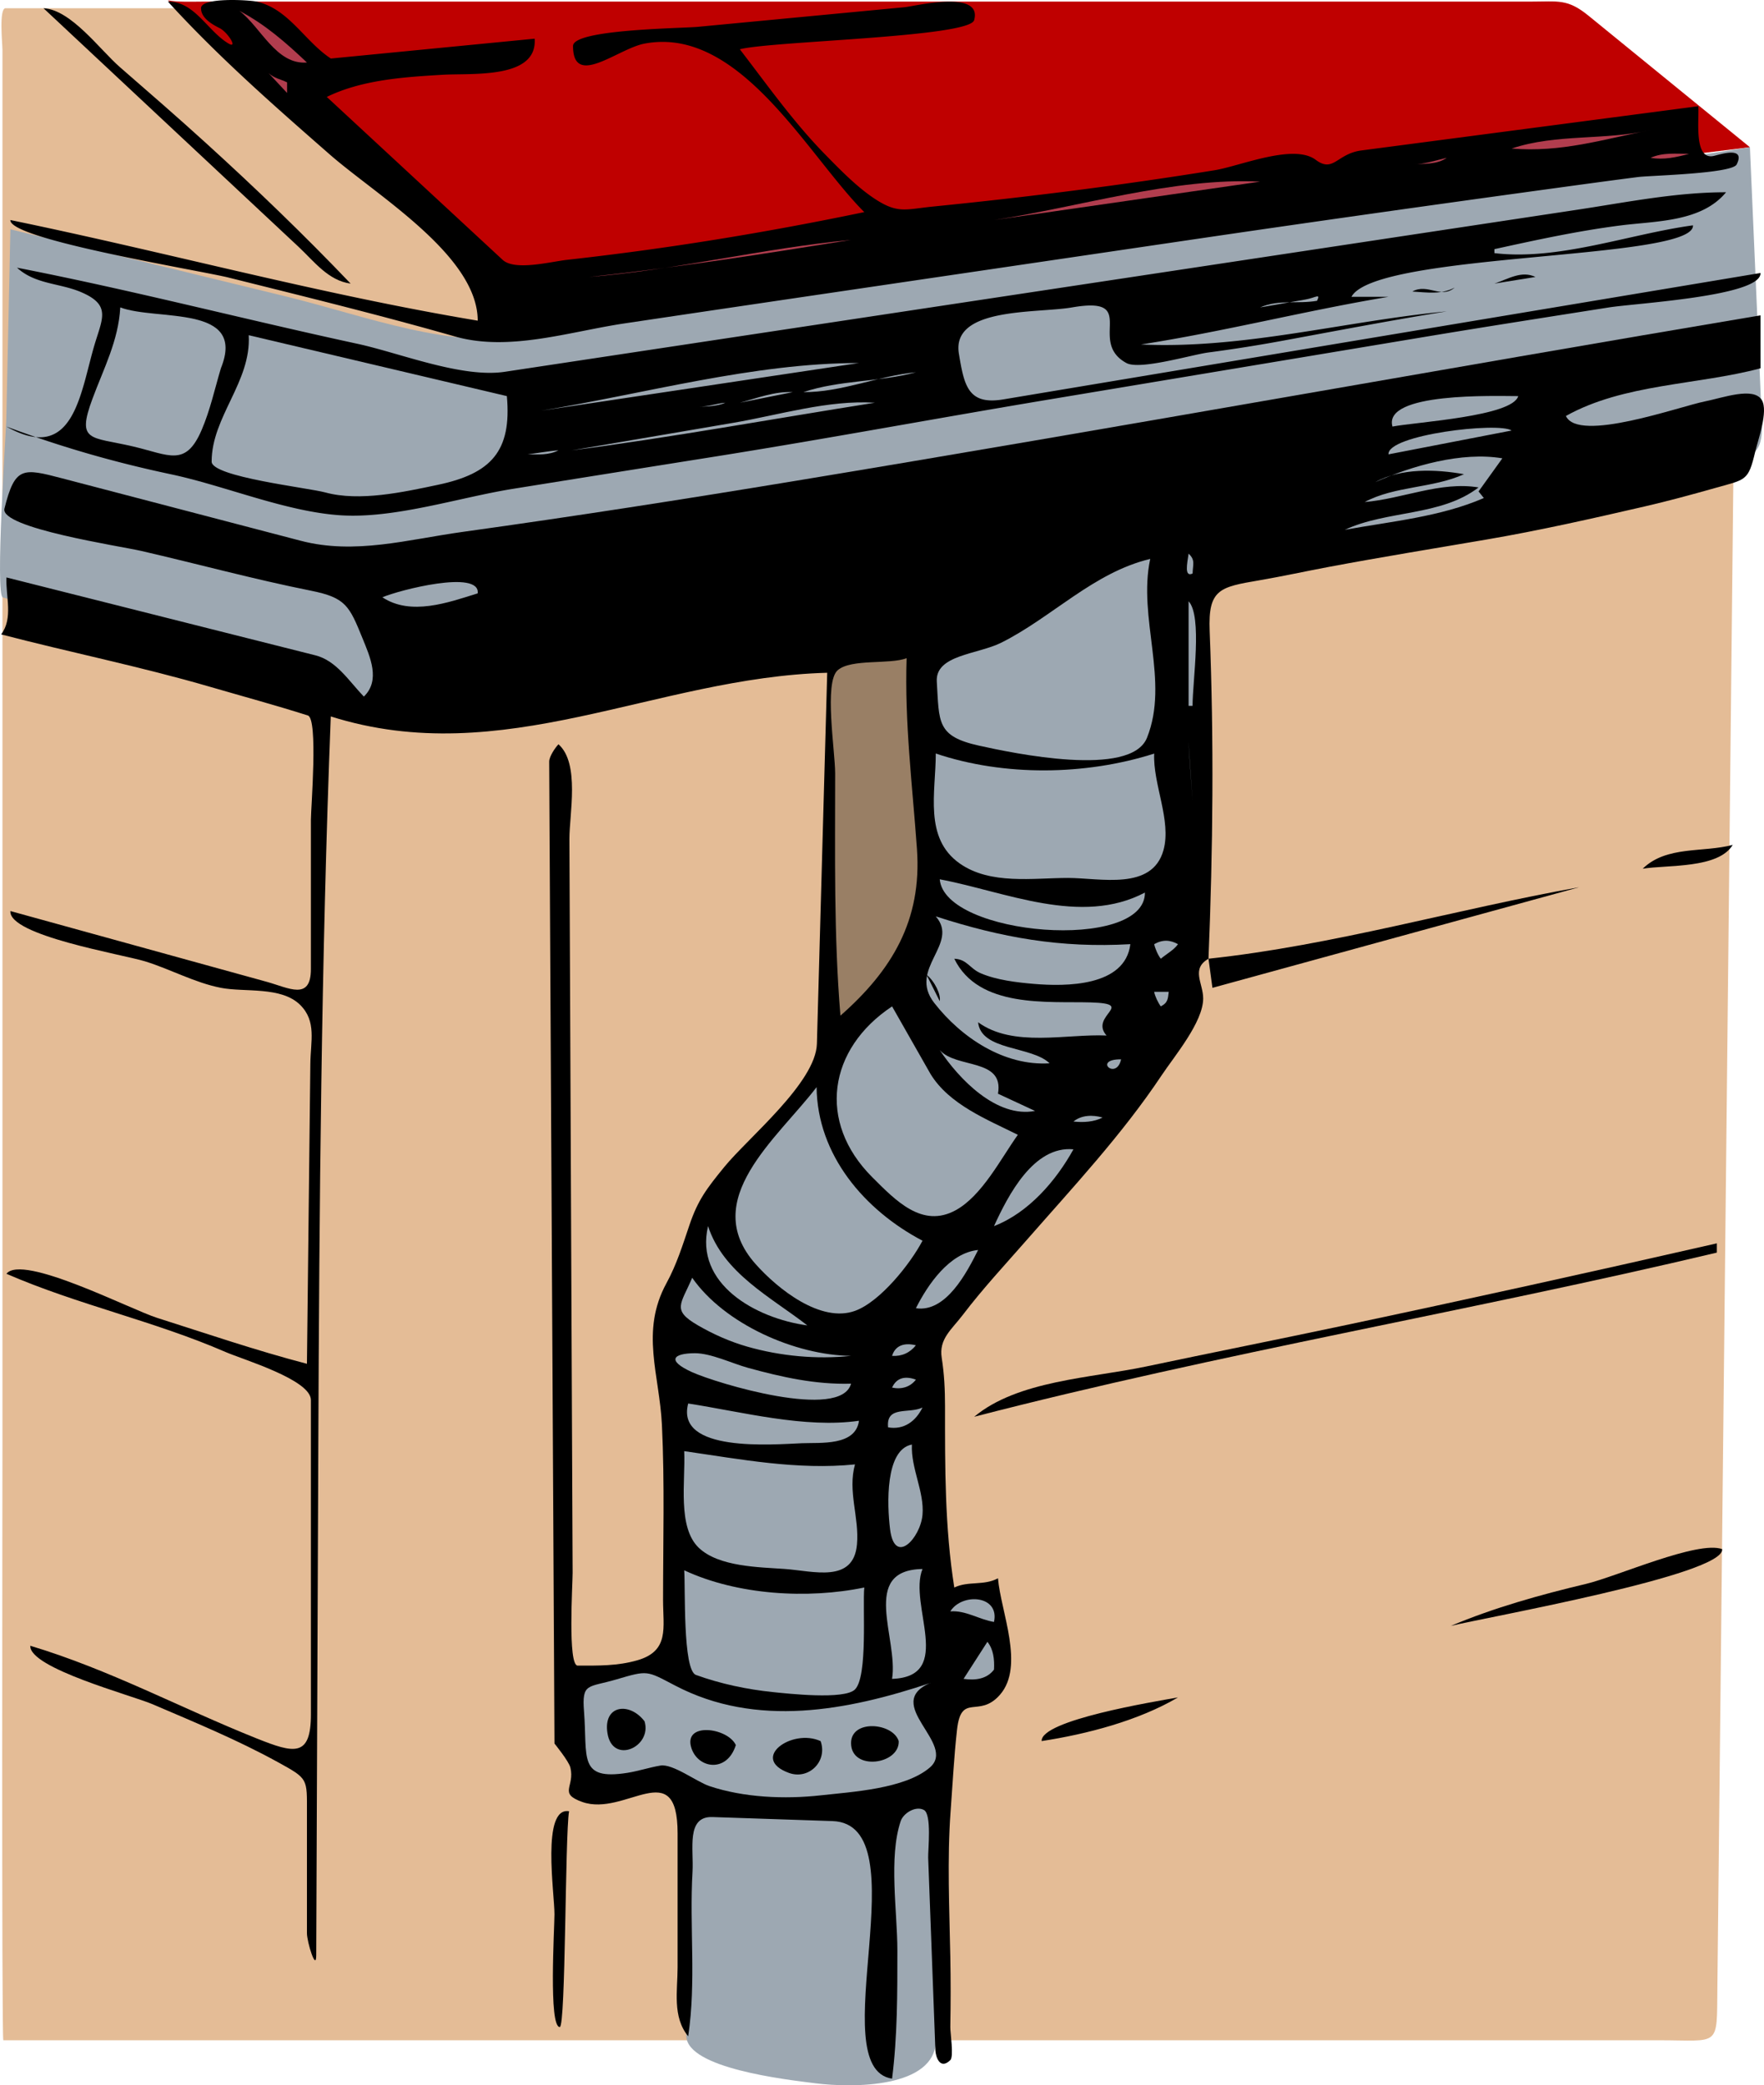
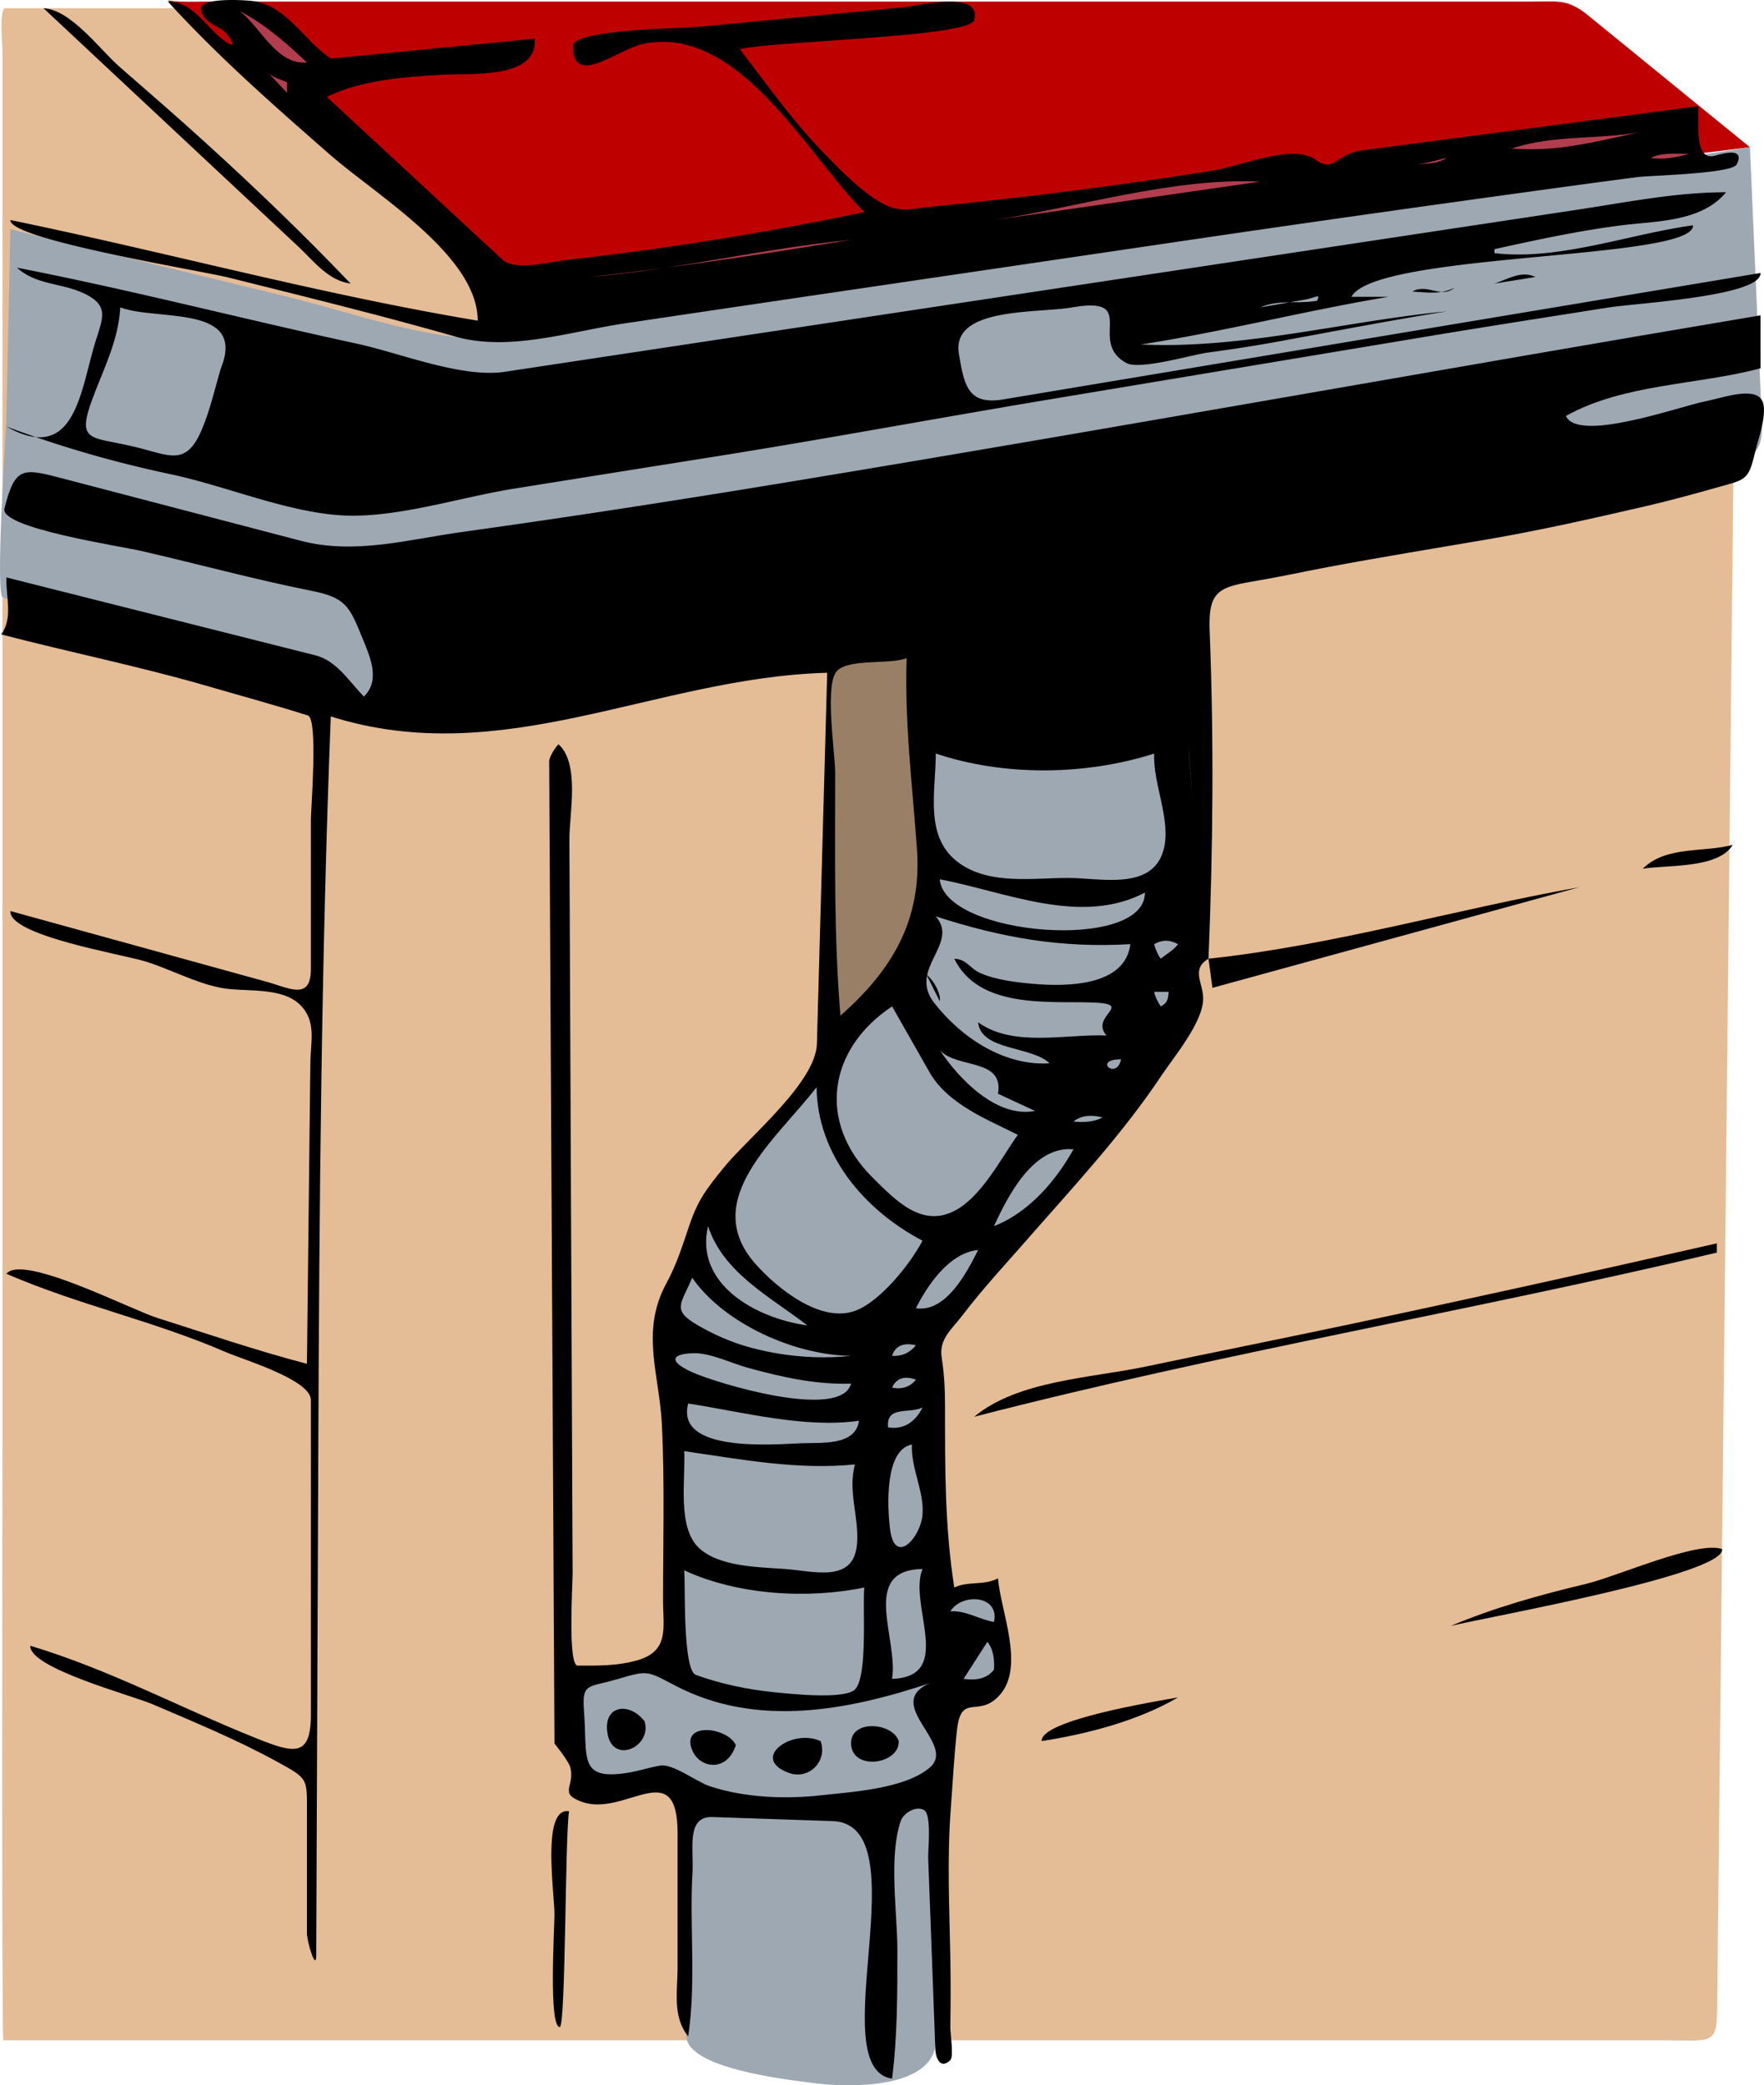
<svg xmlns="http://www.w3.org/2000/svg" viewBox="0 0 349.833 413.562">
  <path d="M39.867 1.631H1.102c-1.347 0-.616 7.073-.616 8.275v276.053c0 6.979-.188 118.67.175 118.67h328.45c12.063 0 11.35 1.547 11.477-10.416l.74-69.939 2.236-211.3.74-69.939c.018-1.645 1.245-9.079.11-10.417-1.253-1.478-10.678-1.086-12.483-1.27L39.861 1.635" fill="#e4bc96" />
  <path d="M33.304.057l62.763 53.525c4.679 3.99 5.417 5.98 11.118 5.275l28.578-3.534 193.8-23.965 17.474-2.161-31.974-26.053C310.844-.293 309.071.317 303.558.317H40.536c-2.26.001-5.416.14-7.236-.26" fill="#bf0000" />
  <path d="M134.38 357.37l1.73 46.471c.236 6.351 19.6 8.573 25.613 9.324 7.258.908 23.796 1.025 23.891-8.548l.487-49.347c-17.24.71-34.48 1.41-51.72 2.11M2.063 45.476l-.813 37.61c-.057 2.626-2.253 34.936-.688 35.398l78.198 23.075c3.424 1.01 7.204-.523 10.648-1.195l31.567-6.16 100.72-19.652 115.43-22.523c8.438-1.646 12.665.417 12.28-8.447l-2.364-54.384-157.28 24.488-83.538 13.006c-17.176 2.674-32.892-3.847-49.758-7.958-18.141-4.417-36.275-8.836-54.409-13.256" fill="#9da8b2" />
  <path d="M65.596 11.61l40.432-3.938c.601 8.056-12.449 6.813-18.223 7.155-7.648.453-16.026.988-22.997 4.396l23.449 21.725 11.426 10.586c2.42 2.242 9.556.354 12.776-.003 19.928-2.214 39.308-5.377 58.942-9.466-11.238-11.229-24.686-37.047-43.623-33.407-5.266 1.012-14.136 8.884-14.136.458 0-3.318 21.457-3.48 24.762-3.794l40.993-3.892c1.94-.184 15.503-3.572 13.794 2.566-.948 3.407-40.207 4.143-46.47 5.777 5.418 7.042 10.579 14.366 16.804 20.739 2.956 3.026 6.442 6.613 9.976 8.927 4.577 2.998 6.066 2.07 11.61 1.516 18.67-1.865 37.26-4.208 55.783-7.195 4.991-.805 15.636-5.355 20.032-2.065 3.542 2.651 4.183-1.215 9.063-1.856l66.811-8.777c.211 2.531-.986 10.876 3.149 9.845 1.354-.337 6.284-1.925 4.463 1.708-.92 1.835-17.181 2.192-19.528 2.491-5.512.703-11.016 1.46-16.521 2.214-24.237 3.319-48.454 6.733-72.656 10.301-23.607 3.48-47.216 6.957-70.824 10.438a29714.578 29714.578 0 00-40.961 6.069c-10.977 1.634-22.958 5.67-33.708 2.599-14.872-4.25-29.874-7.928-44.878-11.677-5.646-1.41-43.571-7.567-43.274-11.411 30.975 6.38 61.457 14.748 92.676 19.955 0-12.881-20.063-24.836-29.346-32.964C54.236 20.863 43.321 11.294 33.303.32c5.276-.061 7.834 5.799 11.945 8.271 2.074 1.248-.058-2.195-1.705-3.019-1.536-.768-3.677-2.01-3.677-3.938 0-2.229 9.627-1.633 11.027-1.314 6.379 1.445 9.513 7.862 14.725 11.29" />
  <path d="M69.534 56.242c-4.421-.575-7.237-4.399-10.281-7.247L39.527 30.541 8.627 1.632c5.473.294 11.181 8.229 15.148 11.68 5.696 4.953 11.391 9.897 16.977 14.975 9.93 9.026 19.519 18.249 28.782 27.955" />
  <path d="M60.87 12.397c-6.102.497-9.15-7.033-13.389-10.24 5.129 2.696 9.23 6.309 13.389 10.24M46.695 8.984l3.938 2.625c-1.313-.874-2.626-1.75-3.938-2.625M56.932 16.335v2.1l-3.674-3.938c1.18 1.071 2.358 1.183 3.674 1.838M62.708 23.16l35.08 31.678-35.08-31.678M327.35 25.785c-9.529 1.881-17.738 4.49-27.566 3.677 8.89-2.992 18.53-1.561 27.57-3.677M334.96 30.511c-2.507.67-5.006 1.244-7.615.79 2.44-1.101 5-.79 7.62-.79M286.92 31.3c-1.945 1.35-4.517 1.145-6.827 1.313 2.4-.02 4.52-.786 6.83-1.313M197.13 43.638c16.803-2.564 35.781-8.48 52.77-7.612l-52.77 7.612" fill="#b13d4e" />
  <path d="M342.31 38.125c-4.861 5.913-13.842 5.693-20.742 6.563-8.484 1.07-16.844 2.891-25.202 4.725v.787c12.742 1.53 26.772-3.789 39.381-5.512.445 6.969-62.905 5.256-67.734 14.178h7.351c-16.436 2.737-32.641 6.902-49.096 9.45 20.277.962 40.54-4.647 60.647-6.563-10.807 1.731-21.536 3.794-32.294 5.776a289.48 289.48 0 01-14.987 2.377c-3.233.421-13.571 3.55-16.254 2.087-7.866-4.291 2.721-13.362-10.766-11.027-6.991 1.21-23.994-.12-22.446 9.189 1.041 6.265 1.781 10.228 8.785 9.059l36.027-6.015 99.511-16.615 14.644-2.445c.254 4.614-24.629 5.977-30.076 6.834-12.209 1.922-24.42 3.824-36.611 5.856l-74.289 12.383c-22.303 3.717-44.536 7.871-66.865 11.417a26114.865 26114.865 0 00-39.459 6.3c-10.856 1.741-23.596 5.991-34.403 5.256-10.88-.739-22.852-5.865-33.604-8.14-11.145-2.358-21.879-5.449-32.556-9.45 13.603 7.672 14.681-7.133 17.601-16.638 1.528-4.975 3.021-7.53-2.767-10.01-4.286-1.836-9.098-1.526-12.731-4.857 22.659 4.415 44.928 10.212 67.481 15.087 8.405 1.817 20.718 6.849 29.272 5.556l20.885-3.156 191.82-28.986c9.84-1.485 19.52-3.461 29.47-3.461" />
  <path d="M168.78 47.576c-17.323 2.779-34.533 5.489-51.985 7.354 17.37-1.398 34.55-5.692 51.98-7.354" fill="#b13d4e" />
  <path d="M296.37 56.242c2.802-.935 5.374-2.636 8.138-1.313l-8.14 1.313M288.49 57.029c-2.599 1.425-5.514.97-8.402.787 3.07-1.697 5.73 1.538 8.4-.787" />
  <path d="M261.19 59.654c.768-1.585-.264-.604-2.342-.243l-8.947 1.555c3.8-1.63 7.43-.634 11.29-1.312M43.805 73.043c-1.227 4.113-2.113 8.254-3.806 12.208-3.196 7.462-6.432 4.97-13.652 3.282-8.429-1.97-11.218-.789-8.008-9.452 2.242-6.053 5.148-11.511 5.515-18.114 7.267 2.744 25.119-.67 19.951 12.076M242.29 61.754h3.674-3.67" fill="#9da8b2" />
  <path d="M349.14 73.043c-12.519 3.346-27.091 3.024-38.591 9.453 2.415 5.382 22.598-1.9 27.566-2.889 3.574-.711 9.661-2.966 11.289-.262 1.322 2.196-.774 7.963-1.313 10.238-1.391 5.88-1.815 5.466-8.05 7.226-4.611 1.301-9.25 2.564-13.919 3.641-10.357 2.388-20.784 4.752-31.266 6.542-10.436 1.782-20.897 3.482-31.304 5.433-4.643.87-9.251 1.886-13.907 2.681-7.745 1.323-10.079 1.757-9.749 10.027.864 21.68.666 43.33-.234 65.004 24.888-2.671 48.915-9.787 73.512-14.178l-72.725 19.952-.787-5.774c-3.521 2.044-1.051 4.841-1.051 7.875 0 4.689-5.673 11.398-8.226 15.229-7.85 11.78-17.539 22.135-26.839 32.758-4.236 4.839-8.669 9.597-12.563 14.721-2.273 2.991-4.819 4.813-4.225 8.572.504 3.183.656 6.36.656 9.582 0 12.181-.062 23.917 1.838 35.97 2.763-1.347 5.909-.321 8.664-1.838.534 6.57 5.359 17.424.393 23.103-4.206 4.809-7.684-.553-8.518 6.956-.598 5.38-.873 10.8-1.271 16.197-.698 9.456-.238 19.346-.055 28.829.091 4.674.084 9.24 0 13.914-.021 1.132.723 5.86 0 6.563-2.07 2.014-2.915-.68-2.964-1.989l-1.428-38.141c-.056-1.47.758-8.639-.858-9.489-1.638-.861-4.062.634-4.597 2.232-2.412 7.201-.654 17.962-.654 25.604 0 8.502.021 17.009-1.052 25.459-14.054-2.104 5.855-50.49-11.82-51.084l-23.805-.8c-5.257-.177-3.688 6.378-3.95 10.819-.639 10.877.76 21.837-.857 32.663-3.176-3.852-2.1-9.073-2.1-13.686v-26.547c0-15.735-10.392-3.211-18.903-6.238-4.832-1.719-1.429-2.98-2.361-6.825-.311-1.281-3.152-4.746-3.152-4.766l-.122-22.653-.926-172.07c-.005-1.029 1.155-2.736 1.836-3.454 4.296 3.79 2.147 13.929 2.169 18.801l.196 44.583.444 100.95c.009 2.118-1.006 18.392.999 18.392 4.091 0 7.854.084 11.813-1.05 6.427-1.84 5.121-6.46 5.121-11.945 0-11.601.333-23.108-.223-34.713-.482-10.048-4.327-18.559.893-28.126 2.045-3.748 3.224-7.593 4.581-11.591 1.666-4.907 3.38-7.169 6.923-11.505 4.714-5.767 18.122-16.689 18.336-24.402l2.043-73.573c-34.134.928-64.253 19.463-98.452 8.663-1.897 48.627-2.277 97.057-2.476 145.73l-.375 91.774-.033 8.191c-.014 3.31-1.842-2.657-1.842-4.388v-23.867c0-6.851.307-6.711-5.796-10.069-8.016-4.409-16.416-7.869-24.816-11.47-4.116-1.764-24.467-7.154-24.256-11.596 15.677 4.706 29.772 12.331 44.894 18.378 7.469 2.986 10.763 3.78 10.763-4.796V277.663c0-4.036-13.45-8.018-16.96-9.543-14.094-6.128-29.289-9.356-43.424-15.501 3.177-4.006 24.564 7.052 29.855 8.733 9.899 3.146 19.675 6.494 29.741 9.119l.406-35.626.271-23.846c.052-4.544 1.253-8.426-1.99-11.675-3.753-3.76-11.042-2.495-15.752-3.416-5.221-1.021-9.95-3.686-15.061-5.259-4.494-1.383-27.062-5.116-26.682-9.967l50.861 14.04c4.335 1.197 8.734 3.803 8.734-2.531v-29.643c0-2.295 1.462-19.996-.601-20.652-6.457-2.053-12.968-3.812-19.469-5.706-13.661-3.981-27.608-6.792-41.363-10.378 2.432-3.189.892-7.559 1.049-11.292l40.336 10.168 20.924 5.275c4.205 1.06 6.668 5.124 9.625 8.186 3.35-3.247 1.231-7.876-.262-11.55-2.625-6.462-3.331-8.071-10.24-9.453-11.295-2.259-22.387-5.287-33.604-7.876-4.222-.975-28.132-4.553-27.172-8.4 2.094-8.393 3.62-8.051 11.463-5.999l47.296 12.374c10.754 2.813 21.174-.239 32.15-1.764 21.987-3.054 43.937-6.478 65.837-10.094 63.904-10.552 127.64-22.104 191.51-32.848.01 3.564.01 7.064.01 10.565" />
-   <path d="M100.52 78.558c.992 10.946-3.139 15.364-13.653 17.588-6.907 1.461-15.579 3.371-22.354 1.518-3.385-.926-22.542-3.084-22.542-6.111 0-8.891 7.88-15.836 7.354-25.073l51.195 12.078M107.34 81.444c20.552-3.378 42.161-9.45 63.009-9.45l-63.01 9.45M181.64 73.83c-7.491.722-14.797 3.997-22.315 3.938 7.33-2.444 14.95-1.952 22.32-3.938M146.72 79.87c3.457-.923 6.889-2.283 10.501-2.103l-10.5 2.103M301.09 78.558c-1.138 4.027-20.11 5.123-24.94 6.038-1.93-6.854 20.4-6.038 24.94-6.038M143.83 79.87c-1.558.778-4.657.787-5.122.787 1.79 0 3.5-.67 5.12-.787M113.38 89.321l32.056-5.469c9.012-1.537 18.833-4.572 28.067-3.982-20.03 3.161-40.04 6.839-60.13 9.451M136.48 80.657l-25.5 4.683 25.5-4.683M299.78 85.382l-24.415 4.726c-.29-3.894 21.85-6.463 24.42-4.726M110.75 89.321c-2.027.993-3.933.787-6.169.787.47 0 4.95-.773 6.17-.787M293.22 97.458l1.051 1.313c-8.57 3.731-18.436 4.641-27.566 6.302 8.363-3.911 19.043-2.654 26.516-8.402-7.511-1.268-15.127 2.284-22.577 2.89 6.003-3.212 13.47-2.696 19.69-5.515-5.524-.997-12.52-1.257-17.591 1.577 7.343-3.282 17.154-6.08 25.203-4.728-1.57 2.191-3.15 4.379-4.72 6.566M236.51 113.74c-1.661.789-1.097-1.922-.786-3.938 1.38 1.3.83 2.13.79 3.94M228.11 110.85c-2.511 11.707 3.851 24.246-.643 35.47-3.198 7.991-26.53 3.065-33.357 1.548-8.383-1.863-7.834-4.624-8.328-12.68-.326-5.332 8.077-5.375 12.793-7.732 10.09-5.05 18.27-13.92 29.54-16.61M94.739 117.67c-5.844 1.838-13.272 4.516-18.903.787 3.25-1.42 19.404-5.56 18.903-.79M235.72 119.25c2.76 2.964.786 15.781.786 20.74h-.786v-20.74" fill="#9da8b2" />
  <path d="M179.8 130.54c-.424 12.752 1.14 25.136 2.049 37.83 1.014 14.164-4.972 24.078-15.176 33.056-1.327-15.987-1.048-32.015-1.048-48.044 0-4.488-2.261-18.107.525-20.48 2.7-2.3 10.23-1.07 13.66-2.37" fill="#997f65" />
  <path d="M235.72 147.34l.786 11.553c-.27-3.85-.57-7.7-.79-11.55M228.9 149.44c-.295 6.013 3.469 13.294 1.838 19.165-2.246 8.088-12.526 5.513-18.941 5.513-6.929 0-15.419 1.401-21.49-2.887-7.127-5.034-4.726-14.114-4.726-21.79 13.52 4.55 29.7 4.36 43.32.01" fill="#9da8b2" />
  <path d="M343.63 167.56c-2.857 4.744-12.93 3.931-17.852 4.726 4.73-4.62 12-3.15 17.85-4.73" />
  <path d="M227.06 177.01c.082 11.851-39.74 8.633-40.693-2.625 12.94 2.43 28 9.33 40.69 2.63" fill="#9da8b2" />
  <path d="M224.17 187.25c-1.037 8.451-12.835 8.415-19.166 7.876-3.356-.286-7.399-.766-10.501-2.1-2.216-.953-2.701-2.785-5.251-2.887 4.823 9.889 18.554 8.419 27.041 8.664 9.195.265-.342 2.607 3.151 6.563-7.975-.354-18.518 2.429-25.467-2.625.571 5.689 10.567 4.66 14.178 8.137-9.028.578-17.543-5.111-22.89-11.988-5.292-6.807 5.112-11.672.31-17.152 13.1 4.24 24.79 6.31 38.6 5.51M233.62 187.25c-.788 1.134-2.35 1.989-3.413 2.889-.548-.671-1.133-2.039-1.313-2.889 1.73-.97 3.2-.84 4.72 0" fill="#9da8b2" />
  <path d="M186.36 198.54l-2.626-5.25c1.7 1.37 2.9 4.03 2.63 5.25" />
  <path d="M231.78 196.7c-.163 1.364-.148 2.167-1.577 2.887-.521-.706-1.161-2.025-1.313-2.887h2.89M184.53 212.98c3.718 6.096 11.27 9.053 17.326 12.077-3.361 4.71-7.104 12.107-12.34 14.966-6.619 3.614-11.882-1.912-16.539-6.564-10.959-10.949-8.736-25.453 3.938-33.867 2.53 4.45 5.07 8.91 7.61 13.38" fill="#9da8b2" />
  <path d="M197.92 216.91l7.351 3.416c-7.63 1.455-15.087-6.332-18.903-12.079 3.27 3.73 12.8 1.56 11.55 8.66M222.33 210.09c-.91 4.28-5.72-.04 0 0M182.95 246.06c-2.385 4.553-8.375 12.1-13.388 13.914-6.763 2.448-15.257-4.269-19.71-9.276-11.348-12.76 4.328-24.92 12.095-35.094.13 13.45 9.48 24.4 21.01 30.46M218.66 221.64c-1.745.877-3.76.999-5.776.786 1.57-1.29 3.8-1.37 5.78-.79M212.88 227.94c-3.468 6.273-8.916 12.577-15.753 15.227 2.79-6.07 7.83-15.97 15.75-15.23" fill="#9da8b2" />
  <path d="M340.48 248.42c-48.949 11.619-98.554 19.954-147.28 32.556 8.652-7.21 23.147-7.659 34.13-9.976 12.922-2.726 25.873-5.307 38.794-8.039 24.845-5.255 49.603-10.73 74.36-16.377v1.84" />
  <path d="M160.11 262.86c-10.363-1.415-22.397-8.314-19.69-19.69 3.04 9.33 12.44 14.06 19.69 19.69M193.98 247.9c-2.237 4.457-6.358 12.457-12.341 11.551 2.35-4.67 6.65-10.99 12.34-11.55" fill="#9da8b2" />
  <path d="M168.78 268.9c-6.813.723-13.999.053-20.576-1.83-3.429-.981-6.776-2.468-9.85-4.258-5.191-3.023-3.308-4.138-1.079-9.402 6.41 9.2 20.48 15.38 31.51 15.49M181.64 266.8c-1.17 1.479-2.793 2.225-4.725 2.103.65-2.15 2.53-2.65 4.72-2.1M168.78 274.41c-2.015 7.386-26.661-.066-31.545-2.285-5.101-2.316-3.753-3.737.563-3.752 3.189-.011 7.41 2.036 10.501 2.887 6.71 1.85 13.45 3.36 20.48 3.15M181.64 273.62c-1.142 1.458-2.811 1.969-4.725 1.575.89-1.98 2.62-2.36 4.72-1.58M170.35 281.76c-.655 5.048-7.635 4.311-11.288 4.463-5.848.243-25.166 1.912-22.58-7.876 10.62 1.64 23.13 4.98 33.87 3.42M182.95 279.14c-1.348 2.748-3.695 4.479-6.825 3.938-.44-4.39 4.17-2.62 6.83-3.94M180.85 286.49c-.228 4.713 2.49 9.353 2.1 13.917-.395 4.606-5.515 10.196-6.432 2.887-.61-4.9-.99-15.81 4.33-16.81M169.56 290.42c-1.493 5.363.881 10.525.393 15.884-.706 7.735-8.601 5.269-14.308 4.858-5.017-.36-13.099-.401-17.064-4.2-4.272-4.093-2.623-13.206-2.89-19.167 11.2 1.61 22.48 3.79 33.87 2.63" fill="#9da8b2" />
  <path d="M341.53 307.23c.608 5.064-46.644 13.476-53.821 15.227 8.637-3.635 17.739-6.174 26.853-8.342 6.17-1.48 22.14-8.64 26.97-6.89" />
  <path d="M171.4 314.84c-.355 3.909.728 17.624-1.838 20.213-2.082 2.101-13.457.813-16.279.526-5.124-.522-10.43-1.645-15.266-3.402-2.65-.964-2.073-17.476-2.325-20.752 10.52 4.91 24.48 5.75 35.72 3.41M182.95 311.17c-2.883 7.08 6.468 21.352-6.038 21.79 1.3-7.94-6.46-21.6 6.04-21.79M197.13 321.67c-3.023-.504-5.553-2.319-8.663-2.1 2.31-3.72 9.83-3.22 8.66 2.1M197.13 331.12c-1.429 1.896-3.722 2.166-6.038 1.839l4.727-7.351c1.18 1.47 1.43 3.44 1.31 5.51" fill="#9da8b2" />
  <path d="M184.53 333.74c-9.765 4.207 5.365 12.095-.132 16.804-4.942 4.233-15.409 4.818-21.66 5.514-7.125.792-15.217.454-22.053-1.837-2.517-.843-7.265-4.481-9.714-4.069-2.22.373-4.359 1.098-6.563 1.444-9.794 1.538-7.874-3.059-8.587-12.187-.446-5.713.771-4.684 6.355-6.325 6.359-1.87 6.011-1.782 11.682 1.183 16.15 8.48 34.24 4.98 50.67-.5" fill="#9da8b2" />
  <path d="M233.62 336.63c-7.823 4.618-18.089 7.29-27.041 8.663-.23-4.15 22.38-7.82 27.04-8.66M127.82 341.36c1.58 5.085-6.351 8.701-7.351 2.363-.89-5.59 4.36-6.26 7.35-2.36M145.93 346.08c-1.726 5.54-7.438 4.714-8.795.656-1.77-5.29 7.15-4.15 8.79-.66M178.23 345.3c.19 4.683-9.45 5.993-9.45.394 0-4.77 8.31-4.05 9.45-.39M162.74 345.3c1.43 4.007-2.336 7.755-6.299 6.303-7.79-2.86.61-8.91 6.3-6.3M112.85 359.21c-.802 5.044-.648 42.794-1.837 42.794-2.245 0-1.05-19.661-1.05-22.364.01-4.1-2.63-21.34 2.89-20.43" />
</svg>